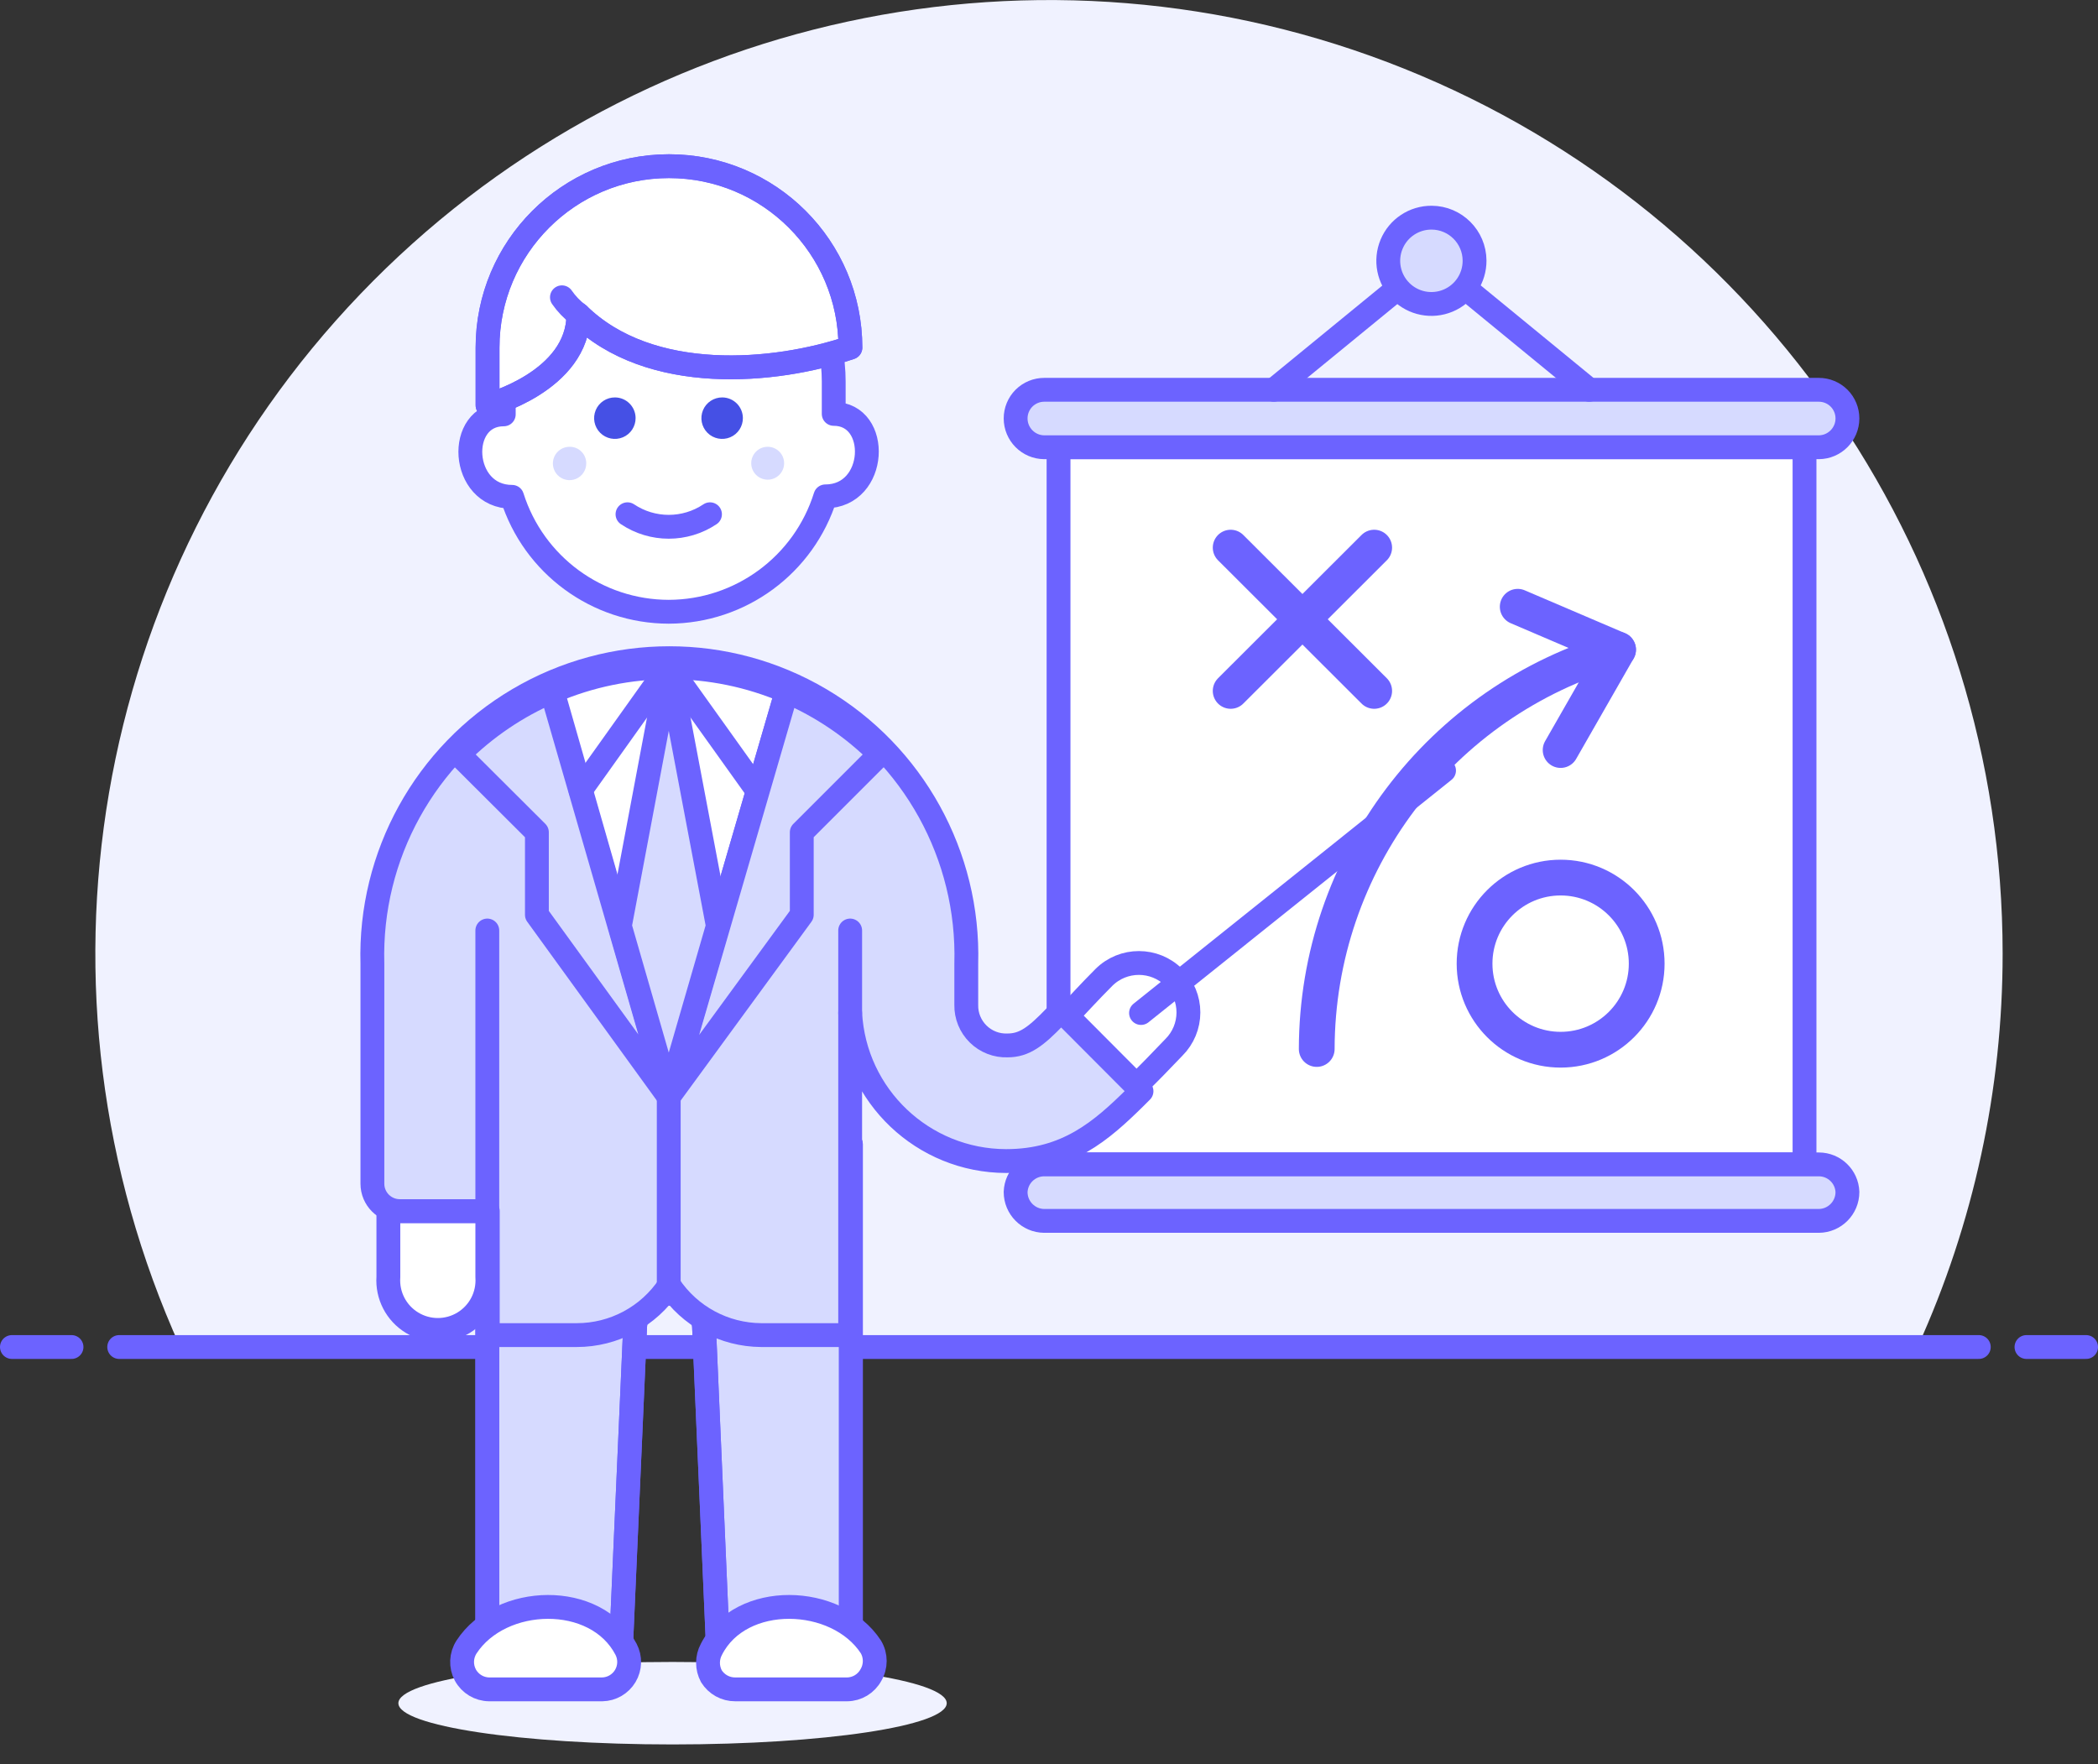
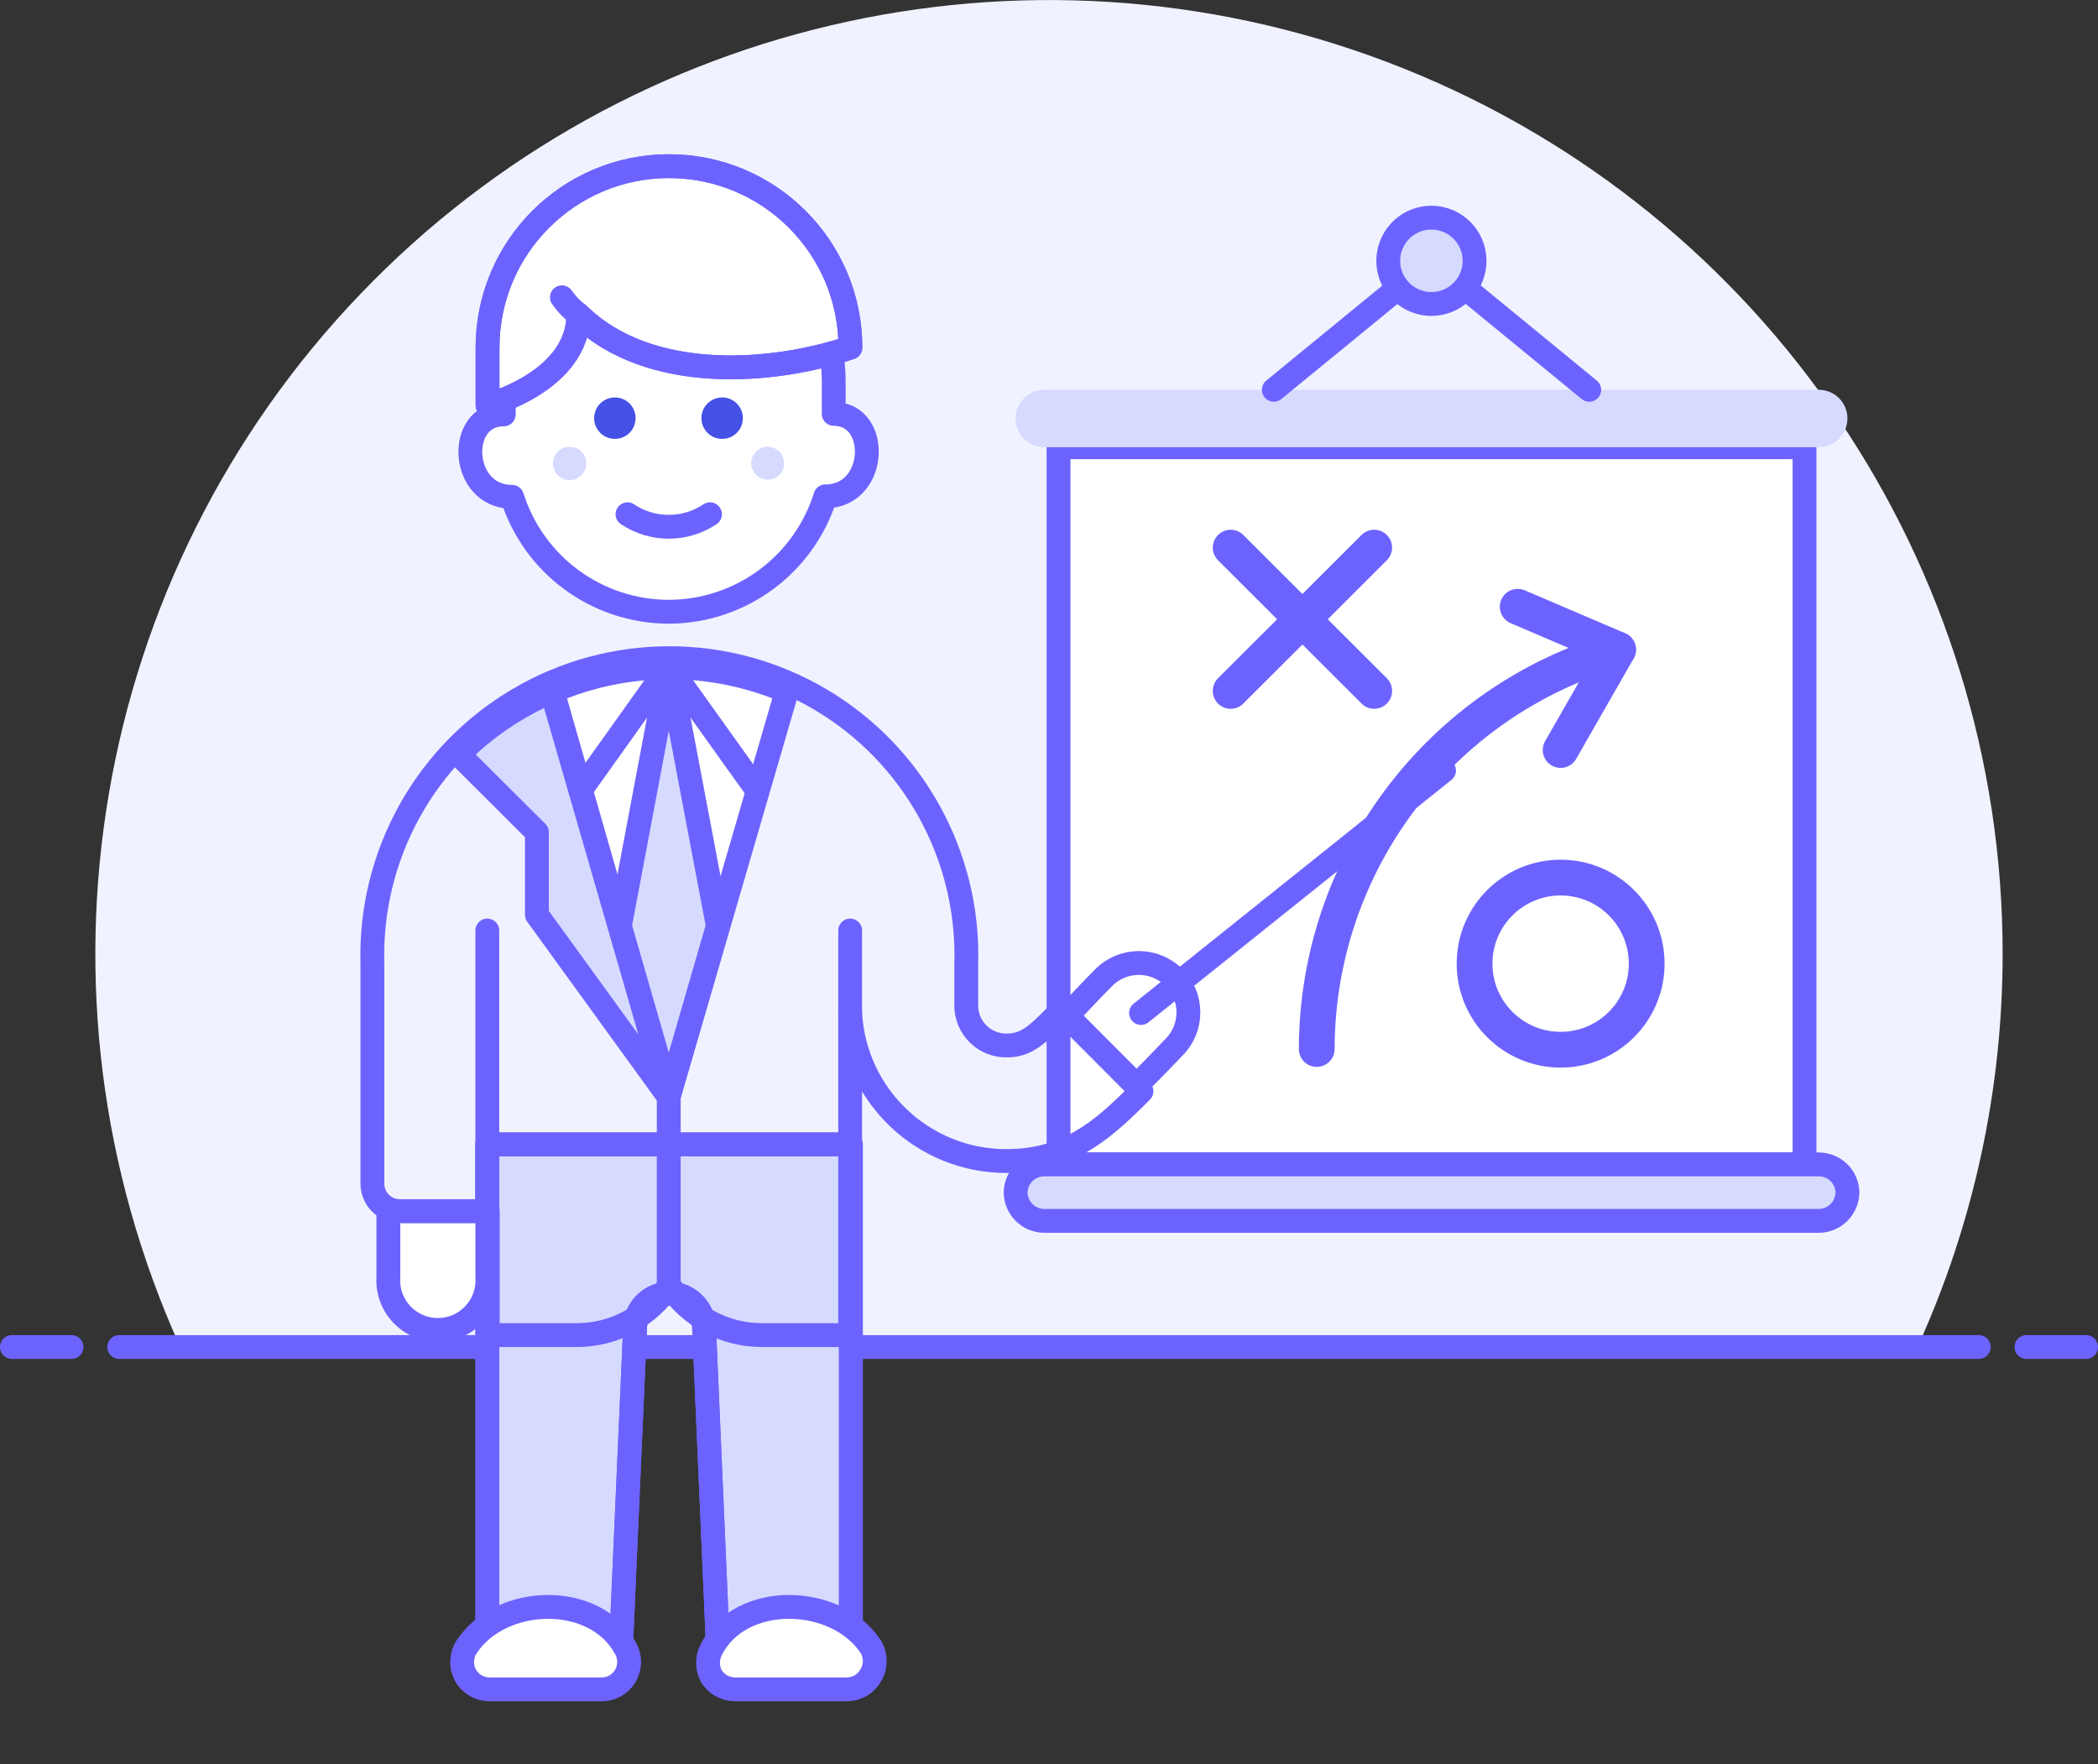
<svg xmlns="http://www.w3.org/2000/svg" width="88px" height="74px" viewBox="0 0 88 74" version="1.1">
  <rect x="0" y="0" width="88" height="74" fill="#333333" stroke="none" />
  <title>75-business-plan-strategy-male-caucasian</title>
  <desc>Created with Sketch.</desc>
  <defs />
  <g id="Page-3" stroke="none" stroke-width="1" fill="none" fill-rule="evenodd">
    <g id="Artboard" transform="translate(-151, -237)">
      <g id="75-business-plan-strategy-male-caucasian" transform="translate(151, 237)">
        <g id="New_Symbol_68">
          <path d="M84,40 C83.998,23.665 74.064,8.972 58.905,2.884 C43.746,-3.203 26.409,0.54 15.111,12.338 C3.812,24.136 0.823,41.618 7.56,56.5 L80.43,56.5 C82.785,51.318 84.002,45.692 84,40 Z" id="Shape" fill="#F0F2FF" fill-rule="nonzero" />
          <path d="M5,56.5 L83,56.5" id="Shape" stroke="#6C63FF" stroke-linecap="round" stroke-linejoin="round" />
          <path d="M0.5,56.5 L3,56.5" id="Shape" stroke="#6C63FF" stroke-linecap="round" stroke-linejoin="round" />
          <path d="M85,56.5 L87.5,56.5" id="Shape" stroke="#6C63FF" stroke-linecap="round" stroke-linejoin="round" />
        </g>
        <rect id="Rectangle-path" fill="#FFFFFF" fill-rule="nonzero" x="44.4" y="18.76" width="31.29" height="30.08" />
        <rect id="Rectangle-path" stroke="#6C63FF" stroke-linejoin="round" x="44.4" y="18.76" width="31.29" height="30.08" />
        <path d="M69.07,40.42 C69.07,42.414 67.454,44.03 65.46,44.03 C63.466,44.03 61.85,42.414 61.85,40.42 C61.85,38.426 63.466,36.81 65.46,36.81 C67.454,36.81 69.07,38.426 69.07,40.42 Z" id="Shape" stroke="#6C63FF" stroke-width="1.5" stroke-linecap="round" stroke-linejoin="round" />
        <path d="M55.23,44 C55.244,36.225 60.397,29.396 67.87,27.25" id="Shape" stroke="#6C63FF" stroke-width="1.5" stroke-linecap="round" stroke-linejoin="round" />
        <polyline id="Shape" stroke="#6C63FF" stroke-width="1.5" stroke-linecap="round" stroke-linejoin="round" points="63.66 25.45 67.87 27.25 65.46 31.46" />
        <path d="M51.62,22.97 L57.64,28.98" id="Shape" stroke="#6C63FF" stroke-width="1.5" stroke-linecap="round" stroke-linejoin="round" />
        <path d="M57.64,22.97 L51.62,28.98" id="Shape" stroke="#6C63FF" stroke-width="1.5" stroke-linecap="round" stroke-linejoin="round" />
        <path d="M76.29,16.35 L43.8,16.35 C43.482,16.35 43.177,16.476 42.951,16.701 C42.726,16.927 42.6,17.232 42.6,17.55 C42.6,18.214 43.136,18.755 43.8,18.76 L76.29,18.76 C76.954,18.755 77.49,18.214 77.49,17.55 C77.49,17.232 77.364,16.927 77.139,16.701 C76.913,16.476 76.608,16.35 76.29,16.35 Z" id="Shape" fill="#D6DAFF" fill-rule="nonzero" />
-         <path d="M76.29,16.35 L43.8,16.35 C43.482,16.35 43.177,16.476 42.951,16.701 C42.726,16.927 42.6,17.232 42.6,17.55 C42.6,18.214 43.136,18.755 43.8,18.76 L76.29,18.76 C76.954,18.755 77.49,18.214 77.49,17.55 C77.49,17.232 77.364,16.927 77.139,16.701 C76.913,16.476 76.608,16.35 76.29,16.35 Z" id="Shape" stroke="#6C63FF" stroke-linecap="round" stroke-linejoin="round" />
        <path d="M76.29,48.84 L43.8,48.84 C43.153,48.84 42.622,49.353 42.6,50 C42.6,50.664 43.136,51.205 43.8,51.21 L76.29,51.21 C76.954,51.205 77.49,50.664 77.49,50 C77.468,49.353 76.937,48.84 76.29,48.84 Z" id="Shape" fill="#D6DAFF" fill-rule="nonzero" />
        <path d="M76.29,48.84 L43.8,48.84 C43.153,48.84 42.622,49.353 42.6,50 C42.6,50.664 43.136,51.205 43.8,51.21 L76.29,51.21 C76.954,51.205 77.49,50.664 77.49,50 C77.468,49.353 76.937,48.84 76.29,48.84 Z" id="Shape" stroke="#6C63FF" stroke-linecap="round" stroke-linejoin="round" />
        <polyline id="Shape" stroke="#6C63FF" stroke-linecap="round" stroke-linejoin="round" points="53.43 16.35 60.05 10.93 66.66 16.35" />
        <path d="M61.85,10.93 C61.854,11.664 61.415,12.328 60.737,12.61 C60.06,12.893 59.279,12.739 58.76,12.22 C58.241,11.701 58.087,10.92 58.37,10.243 C58.652,9.565 59.316,9.126 60.05,9.13 C61.042,9.135 61.845,9.938 61.85,10.93 Z" id="Shape" fill="#D6DAFF" fill-rule="nonzero" />
        <path d="M61.85,10.93 C61.854,11.664 61.415,12.328 60.737,12.61 C60.06,12.893 59.279,12.739 58.76,12.22 C58.241,11.701 58.087,10.92 58.37,10.243 C58.652,9.565 59.316,9.126 60.05,9.13 C61.042,9.135 61.845,9.938 61.85,10.93 Z" id="Shape" stroke="#6C63FF" stroke-linecap="round" stroke-linejoin="round" />
-         <ellipse id="Oval" fill="#F0F2FF" fill-rule="nonzero" cx="28.21" cy="71.44" rx="11.5" ry="1.73" />
        <path d="M28.74,48 L20.44,48 L20.44,70.17 L26,70.17 L26.64,55.64 C26.672,54.868 27.308,54.259 28.08,54.26 C28.852,54.264 29.488,54.869 29.53,55.64 L30.16,70.17 L35.69,70.17 L35.69,48 L28.74,48 Z" id="Shape" stroke="#6C63FF" fill="#D6DAFF" fill-rule="nonzero" stroke-linecap="round" stroke-linejoin="round" />
        <path d="M28.74,48 L20.44,48 L20.44,70.17 L26,70.17 L26.64,55.64 C26.672,54.868 27.308,54.259 28.08,54.26 C28.852,54.264 29.488,54.869 29.53,55.64 L30.16,70.17 L35.69,70.17 L35.69,48 L28.74,48 Z" id="Shape" stroke="#6C63FF" stroke-linecap="round" stroke-linejoin="round" />
        <path d="M49.24,41 C48.428,40.189 47.112,40.189 46.3,41 C45.66,41.64 45.18,42.18 44.76,42.61 L47.67,45.53 C48.17,45.04 48.67,44.53 49.24,43.93 C49.629,43.542 49.848,43.015 49.848,42.465 C49.848,41.915 49.629,41.388 49.24,41 Z" id="Shape" stroke="#6C63FF" fill="#FFFFFF" fill-rule="nonzero" stroke-linejoin="round" />
        <path d="M19.57,69.08 C19.339,69.435 19.32,69.887 19.52,70.26 C19.72,70.627 20.102,70.856 20.52,70.86 L25.26,70.86 C25.658,70.853 26.024,70.64 26.228,70.298 C26.431,69.956 26.444,69.533 26.26,69.18 C25,66.76 21,66.89 19.57,69.08 Z" id="Shape" stroke="#6C63FF" fill="#FFFFFF" fill-rule="nonzero" stroke-linecap="round" stroke-linejoin="round" />
        <path d="M36.53,69.08 C36.745,69.444 36.745,69.896 36.53,70.26 C36.33,70.627 35.948,70.856 35.53,70.86 L30.84,70.86 C30.434,70.863 30.055,70.654 29.84,70.31 C29.65,69.957 29.65,69.533 29.84,69.18 C31.07,66.76 35.1,66.89 36.53,69.08 Z" id="Shape" stroke="#6C63FF" fill="#FFFFFF" fill-rule="nonzero" stroke-linecap="round" stroke-linejoin="round" />
        <path d="M20.44,53.56 C20.494,54.336 20.111,55.077 19.446,55.481 C18.782,55.885 17.948,55.885 17.284,55.481 C16.619,55.077 16.236,54.336 16.29,53.56 L16.29,50.8 L20.44,50.8 L20.44,53.56 Z" id="Shape" stroke="#6C63FF" fill="#FFFFFF" fill-rule="nonzero" stroke-linecap="round" stroke-linejoin="round" />
        <path d="M28.05,25.66 C31.062,25.653 33.721,23.694 34.62,20.82 C36.81,20.82 36.94,17.36 34.97,17.36 L34.97,16 C34.97,12.178 31.872,9.08 28.05,9.08 C24.228,9.08 21.13,12.178 21.13,16 L21.13,17.38 C19.13,17.38 19.29,20.84 21.48,20.84 C22.386,23.706 25.044,25.656 28.05,25.66 Z" id="Shape" stroke="#6C63FF" fill="#FFFFFF" fill-rule="nonzero" stroke-linecap="round" stroke-linejoin="round" />
        <path d="M25.8,16.67 C25.446,16.666 25.125,16.876 24.988,17.202 C24.851,17.528 24.925,17.905 25.175,18.155 C25.425,18.405 25.802,18.479 26.128,18.342 C26.454,18.205 26.664,17.884 26.66,17.53 C26.655,17.057 26.273,16.675 25.8,16.67 Z" id="Shape" fill="#4550E5" fill-rule="nonzero" />
        <path d="M30.3,16.67 C29.946,16.666 29.625,16.876 29.488,17.202 C29.351,17.528 29.425,17.905 29.675,18.155 C29.925,18.405 30.302,18.479 30.628,18.342 C30.954,18.205 31.164,17.884 31.16,17.53 C31.155,17.057 30.773,16.675 30.3,16.67 Z" id="Shape" fill="#4550E5" fill-rule="nonzero" />
        <path d="M24.59,19.44 C24.59,19.724 24.418,19.98 24.156,20.088 C23.893,20.195 23.591,20.134 23.391,19.931 C23.192,19.729 23.135,19.426 23.246,19.165 C23.358,18.904 23.616,18.736 23.9,18.74 C24.085,18.74 24.262,18.814 24.391,18.946 C24.521,19.077 24.593,19.255 24.59,19.44 Z" id="Shape" fill="#D6DAFF" fill-rule="nonzero" />
        <path d="M32.89,19.44 C32.884,19.82 32.573,20.124 32.193,20.12 C31.814,20.116 31.508,19.806 31.51,19.427 C31.512,19.047 31.82,18.74 32.2,18.74 C32.385,18.74 32.562,18.814 32.691,18.946 C32.821,19.077 32.893,19.255 32.89,19.44 Z" id="Shape" fill="#D6DAFF" fill-rule="nonzero" />
        <path d="M26.32,21.57 C27.367,22.271 28.733,22.271 29.78,21.57" id="Shape" stroke="#6C63FF" stroke-linecap="round" stroke-linejoin="round" />
        <path d="M24.26,13.19 C27.26,16.13 32.52,15.65 35.67,14.58 C35.67,10.377 32.263,6.97 28.06,6.97 C23.857,6.97 20.45,10.377 20.45,14.58 L20.45,17 C20.45,17 24.26,16 24.26,13.19" id="Shape" stroke="#6C63FF" fill="#FFFFFF" fill-rule="nonzero" stroke-linecap="round" stroke-linejoin="round" />
        <path d="M24.26,13.19 C27.26,16.13 32.52,15.65 35.67,14.58 C35.67,10.377 32.263,6.97 28.06,6.97 C23.857,6.97 20.45,10.377 20.45,14.58 L20.45,17 C20.45,17 24.26,16 24.26,13.19" id="Shape" stroke="#6C63FF" stroke-linecap="round" stroke-linejoin="round" />
        <path d="M24.26,13.19 C23.993,12.988 23.76,12.745 23.57,12.47" id="Shape" stroke="#6C63FF" stroke-linecap="round" stroke-linejoin="round" />
        <path d="M47.86,42.49 L60.57,32.32" id="Shape" stroke="#6C63FF" stroke-linecap="round" stroke-linejoin="round" />
-         <path d="M44.5,42.38 L44.26,42.64 C43.45,43.48 42.97,43.85 42.26,43.85 C41.802,43.867 41.356,43.694 41.029,43.372 C40.702,43.051 40.521,42.609 40.53,42.15 L40.53,40.42 C40.658,35.886 38.313,31.641 34.407,29.336 C30.5,27.031 25.65,27.031 21.743,29.336 C17.837,31.641 15.492,35.886 15.62,40.42 L15.62,49.65 C15.62,50.285 16.135,50.8 16.77,50.8 L20.46,50.8 L20.46,56 L24.19,56 C25.75,56.002 27.208,55.22 28.07,53.92 C28.931,55.212 30.378,55.991 31.93,56 L35.66,56 L35.66,42.49 C35.846,45.968 38.717,48.694 42.2,48.7 C44.76,48.7 46.2,47.43 47.63,46.02 L47.88,45.77 L44.5,42.38 Z" id="Shape" fill="#D6DAFF" fill-rule="nonzero" />
        <path d="M44.5,42.38 L44.26,42.64 C43.45,43.48 42.97,43.85 42.26,43.85 C41.802,43.867 41.356,43.694 41.029,43.372 C40.702,43.051 40.521,42.609 40.53,42.15 L40.53,40.42 C40.658,35.886 38.313,31.641 34.407,29.336 C30.5,27.031 25.65,27.031 21.743,29.336 C17.837,31.641 15.492,35.886 15.62,40.42 L15.62,49.65 C15.62,50.285 16.135,50.8 16.77,50.8 L20.46,50.8 L20.46,56 L24.19,56 C25.75,56.002 27.208,55.22 28.07,53.92 C28.931,55.212 30.378,55.991 31.93,56 L35.66,56 L35.66,42.49 C35.846,45.968 38.717,48.694 42.2,48.7 C44.76,48.7 46.2,47.43 47.63,46.02 L47.88,45.77 L44.5,42.38 Z" id="Shape" stroke="#6C63FF" stroke-linecap="round" stroke-linejoin="round" />
        <path d="M35.66,42.49 L35.66,39.03" id="Shape" stroke="#6C63FF" stroke-linecap="round" stroke-linejoin="round" />
        <path d="M20.44,50.8 L20.44,39.03" id="Shape" stroke="#6C63FF" stroke-linecap="round" stroke-linejoin="round" />
        <path d="M28.05,46 L33,29 C29.865,27.653 26.315,27.653 23.18,29 L28.05,46 Z" id="Shape" stroke="#6C63FF" fill="#FFFFFF" fill-rule="nonzero" stroke-linecap="round" stroke-linejoin="round" />
        <path d="M28.05,46 L23.14,29 C21.684,29.624 20.36,30.52 19.24,31.64 L22.52,34.91 L22.52,38.37 L28.05,46 Z" id="Shape" stroke="#6C63FF" fill="#D6DAFF" fill-rule="nonzero" stroke-linecap="round" stroke-linejoin="round" />
-         <path d="M28.05,46 L33,29 C34.456,29.624 35.78,30.52 36.9,31.64 L33.63,34.91 L33.63,38.37 L28.05,46 Z" id="Shape" stroke="#6C63FF" fill="#D6DAFF" fill-rule="nonzero" stroke-linecap="round" stroke-linejoin="round" />
        <polygon id="Shape" stroke="#6C63FF" fill="#D6DAFF" fill-rule="nonzero" stroke-linecap="round" stroke-linejoin="round" points="28.05 27.96 26 38.84 28.05 45.95 30.11 38.84" />
        <path d="M28.05,53.91 L28.05,45.95" id="Shape" stroke="#6C63FF" stroke-linecap="round" stroke-linejoin="round" />
        <polyline id="Shape" stroke="#6C63FF" stroke-linecap="round" stroke-linejoin="round" points="31.76 33.15 28.05 27.96 24.35 33.15" />
      </g>
    </g>
  </g>
</svg>